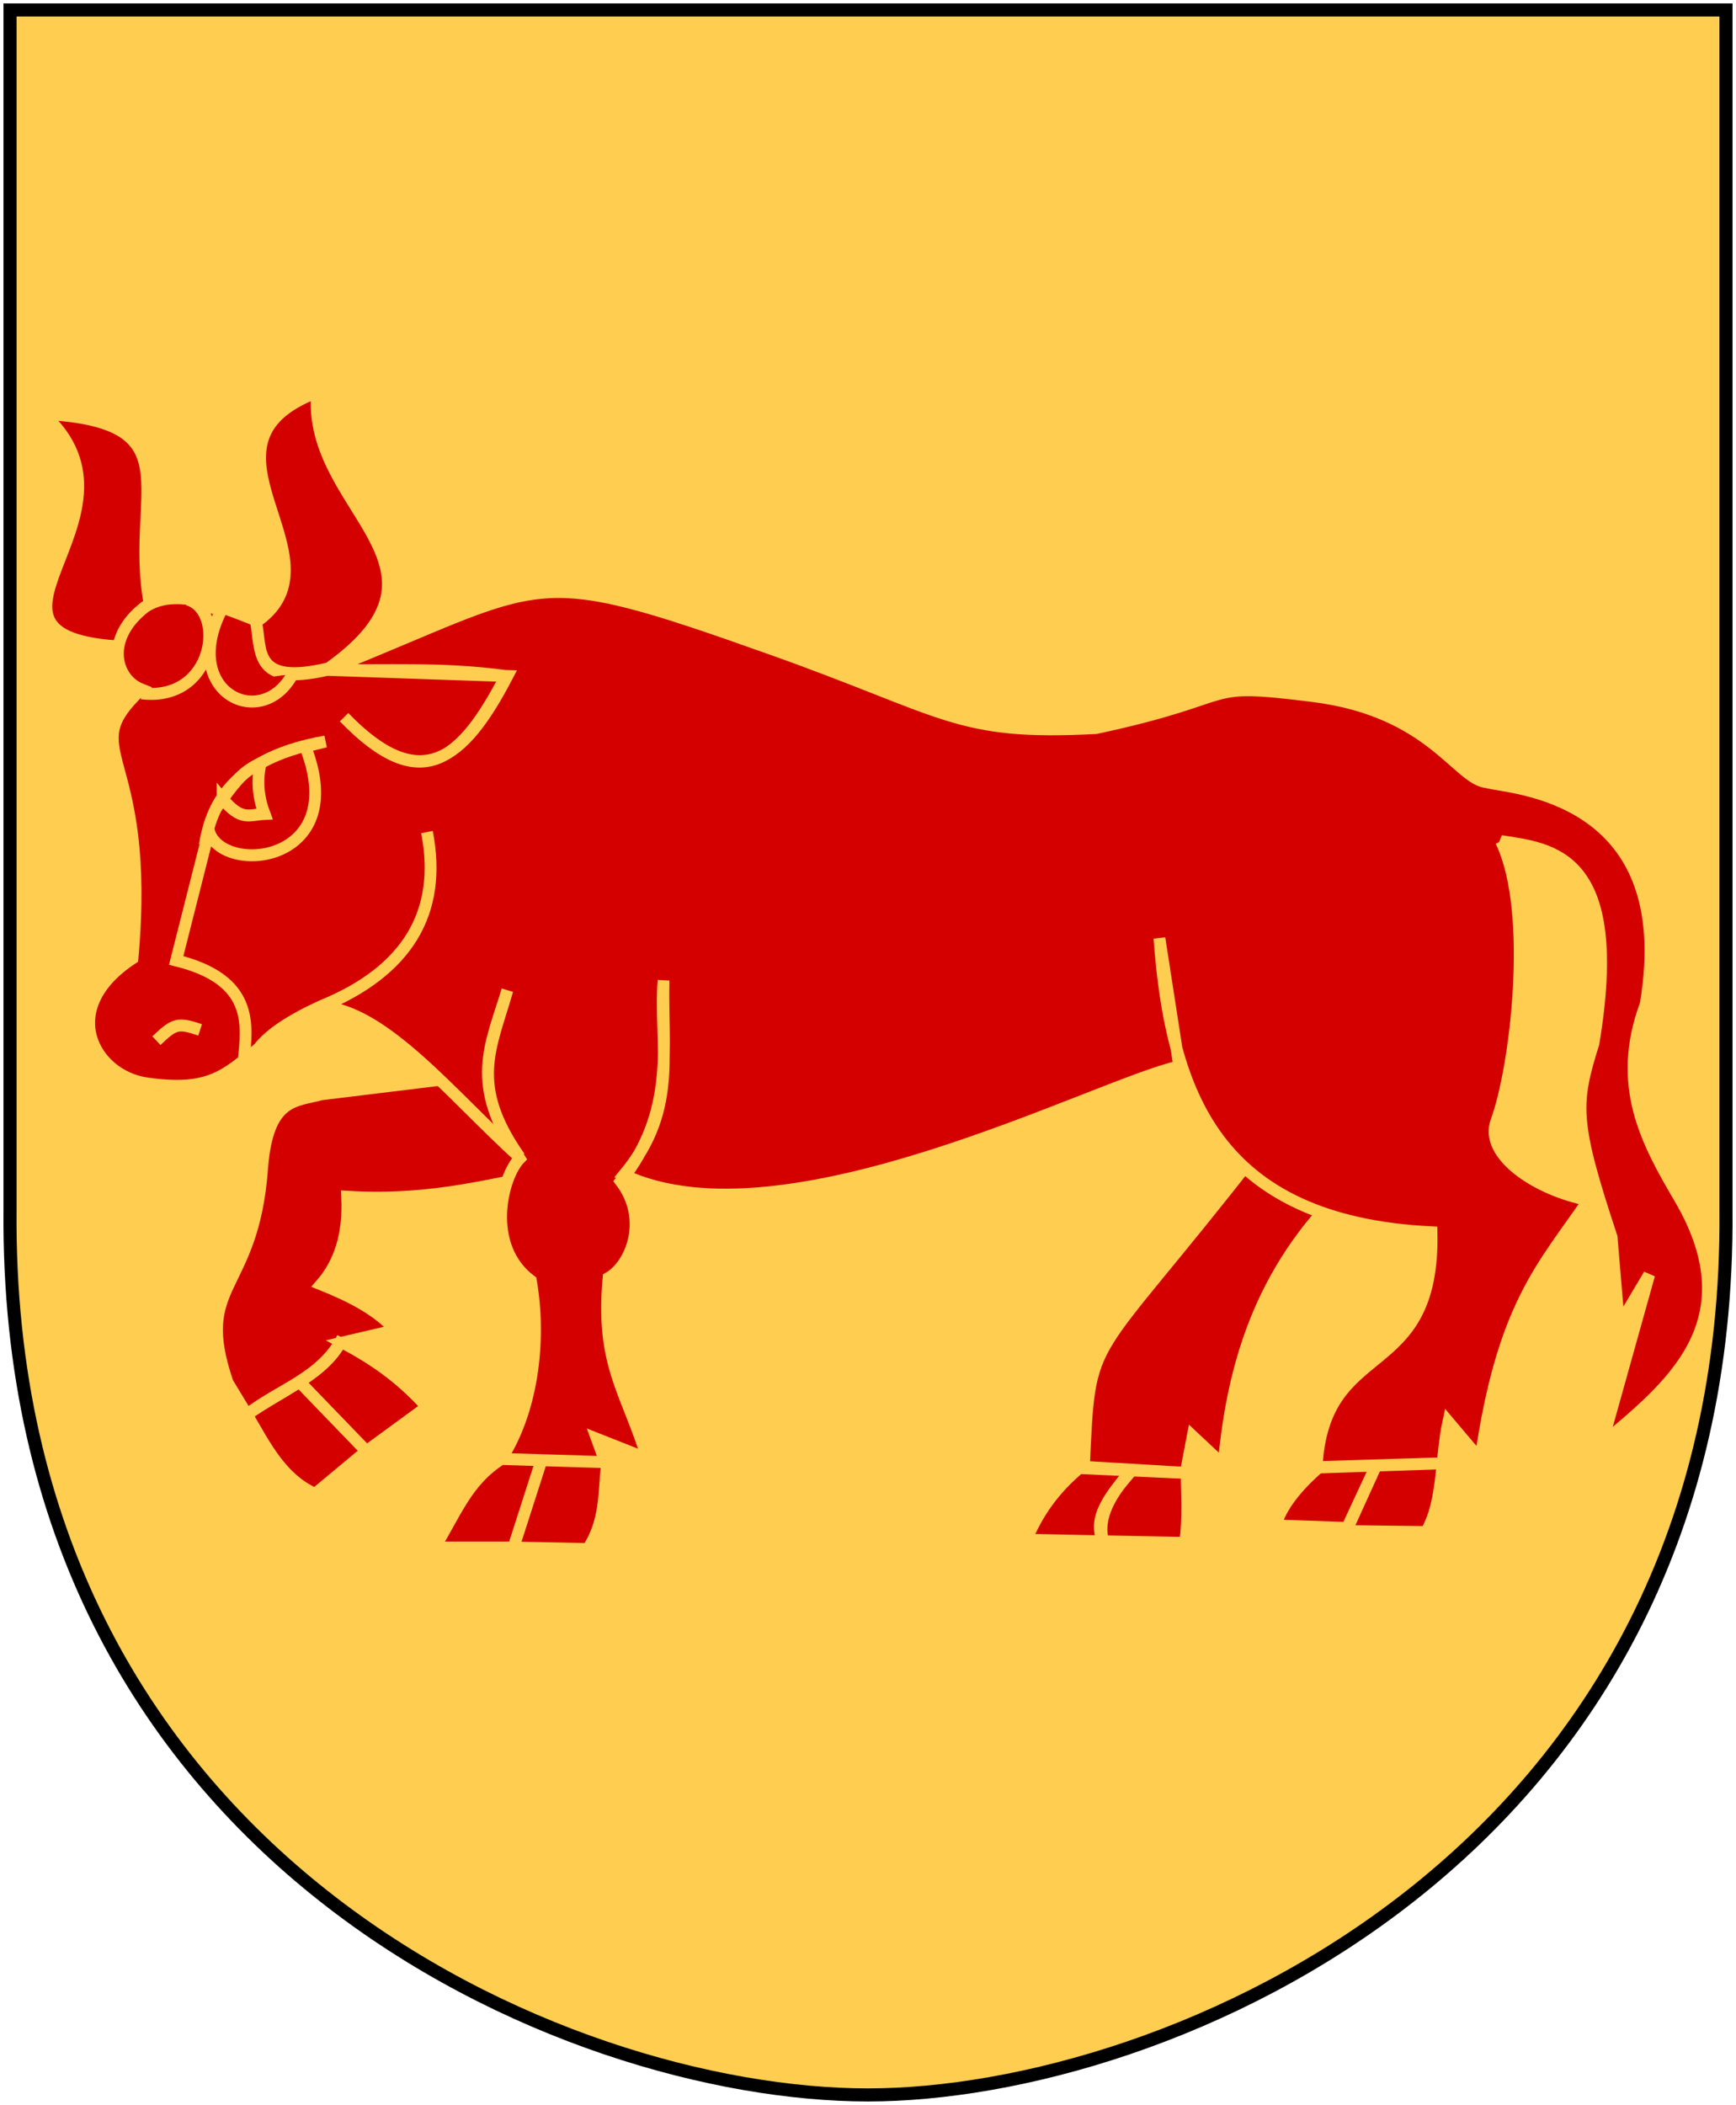
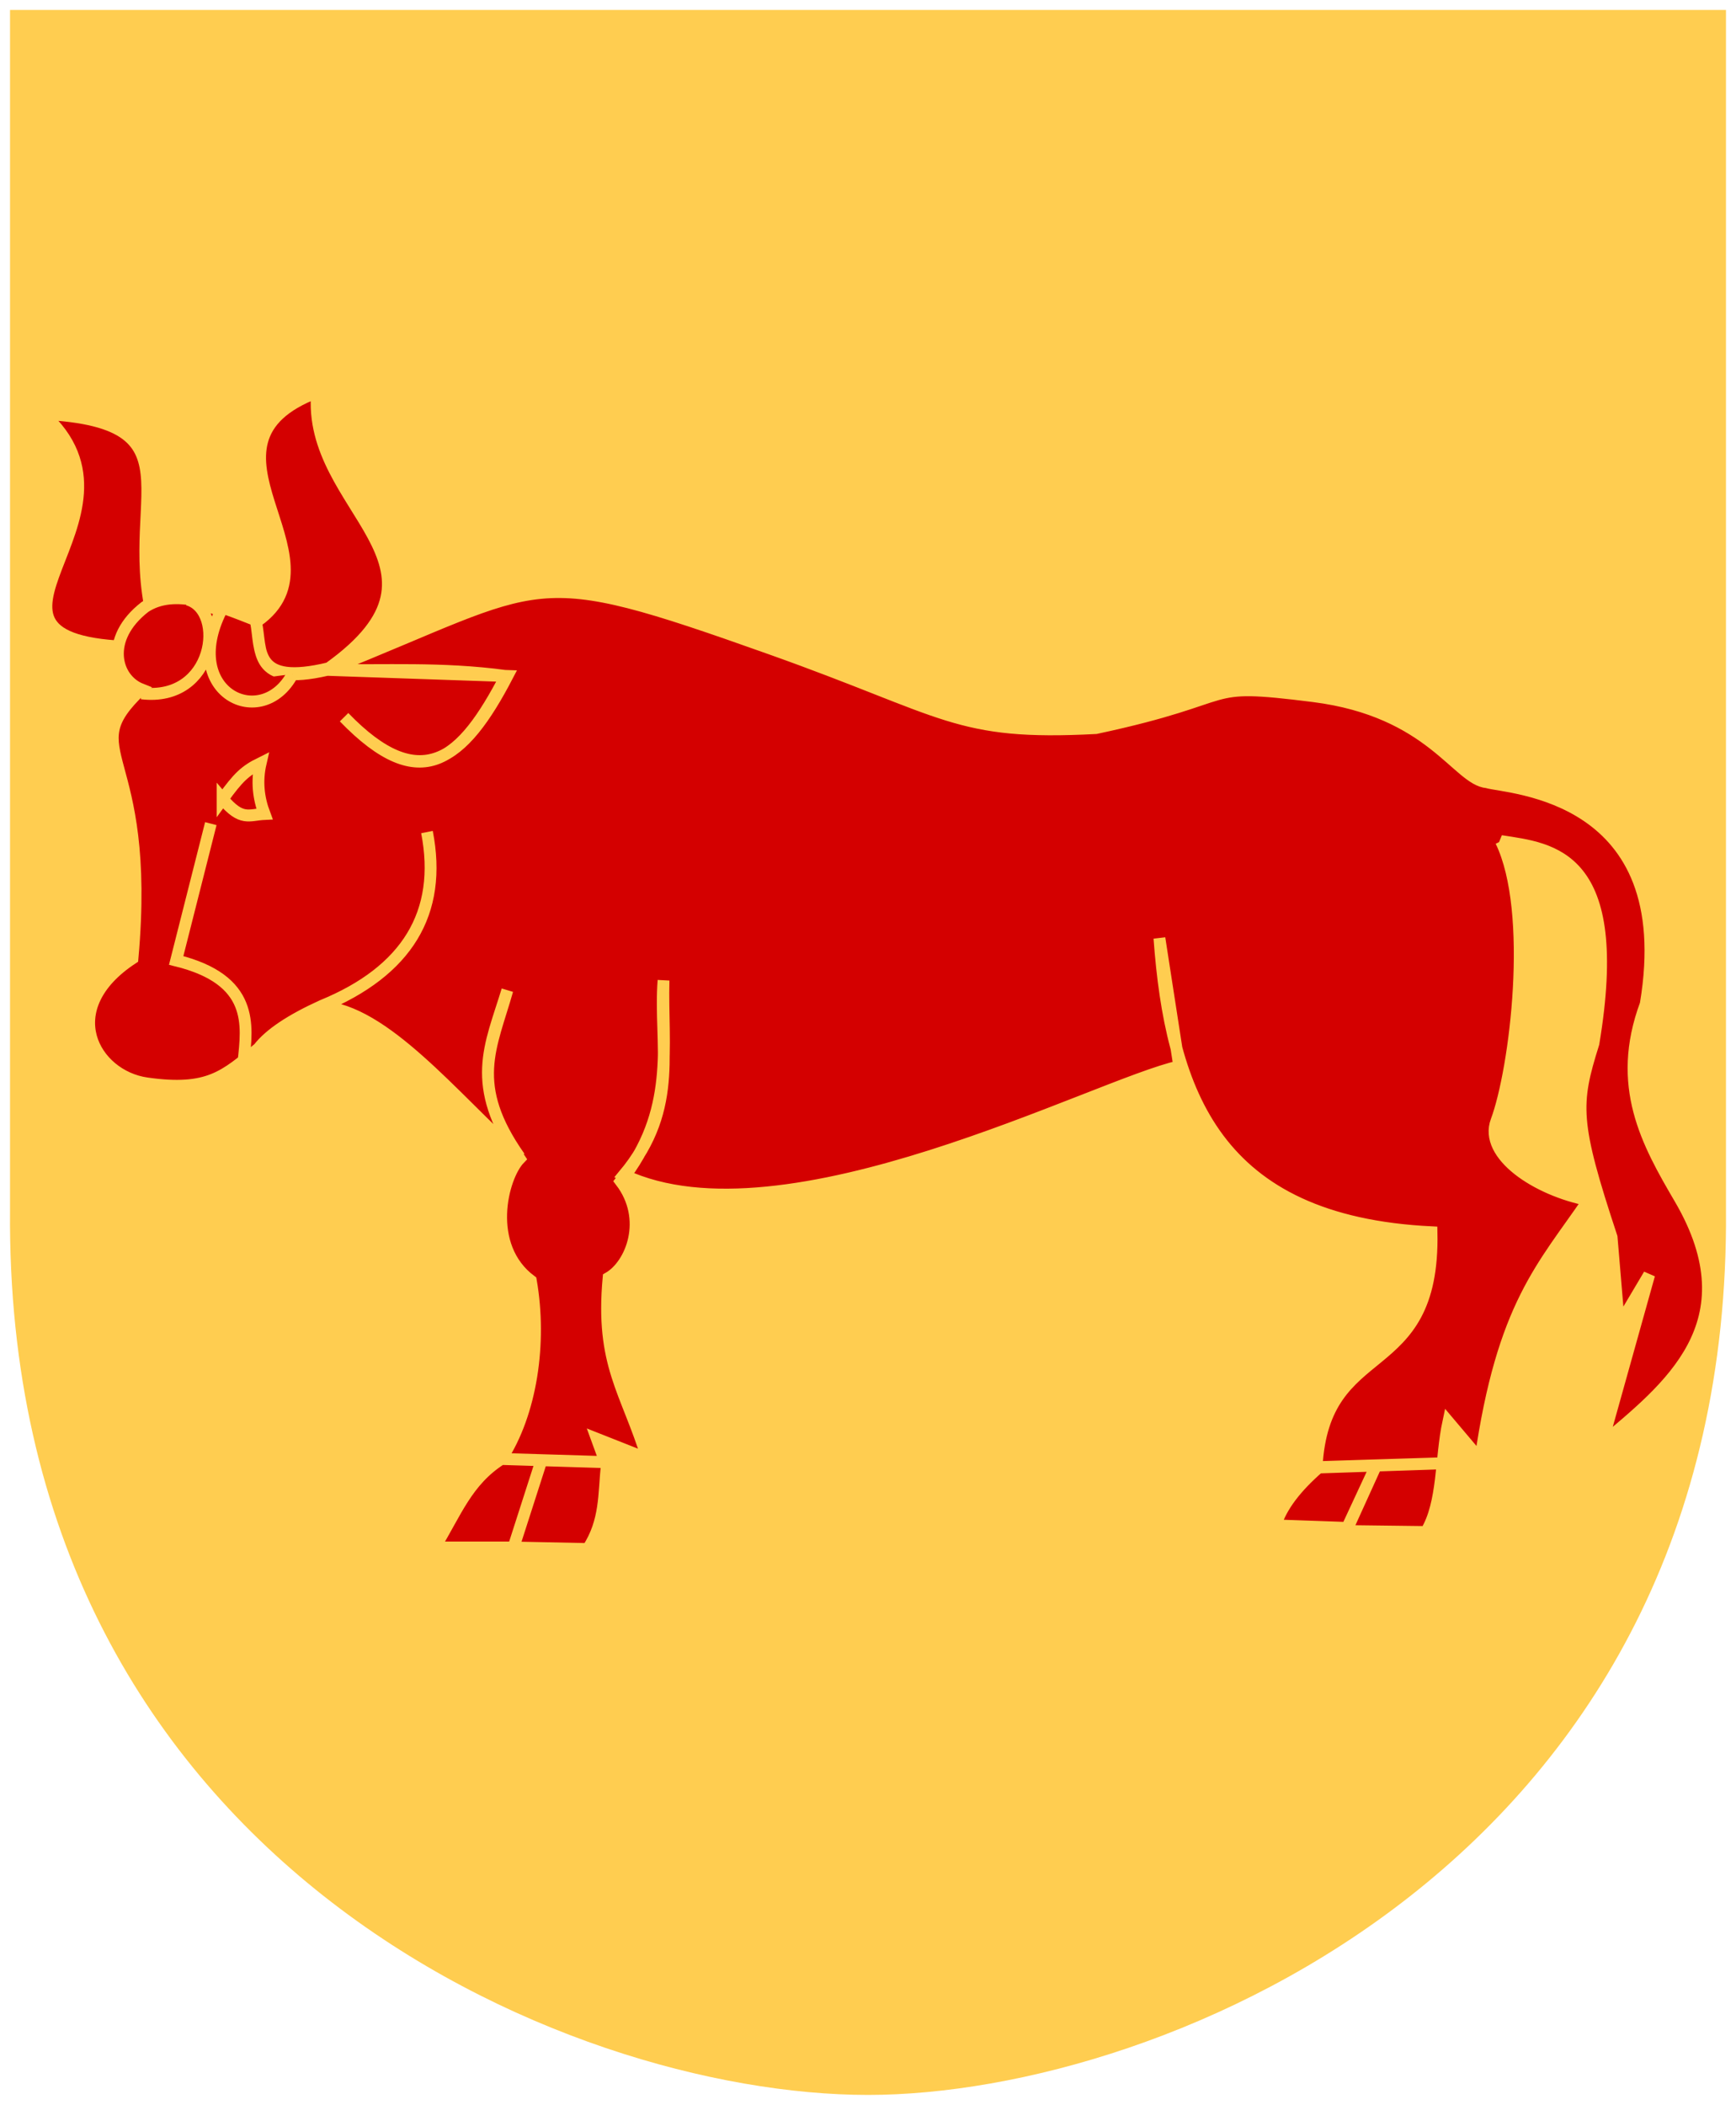
<svg xmlns="http://www.w3.org/2000/svg" version="1.0" width="251" height="304.2" id="svg4166">
  <defs id="defs4168" />
  <path d="m 249.551,1.44 -248.101,0 0,173.497 C 0.682,268.657 81.739,302.756 125.5,302.756 c 42.994,0 124.818,-34.099 124.051,-127.82 l 0,-173.497 z" id="Shield" style="fill:#ffcd50;stroke:none" />
  <g transform="matrix(0.409,0,0,0.414,1.27,-22.672)" id="Bull" style="fill:#d40000;stroke:#ffcd50;stroke-width:4.172px;stroke-linecap:butt;stroke-linejoin:miter">
    <path d="m 44.086,280.683 c -71.227,-1.916 9.242,-45.288 -32,-81.466 59.765,2.938 24.635,32.931 41.176,79.307 l -9.176,2.159 z" id="path77543" />
-     <path d="m 158.091,431.007 -47.653,5.744 c -8.842,2.462 -18.902,1.026 -20.858,25.522 -3.143,44.222 -24.448,39.853 -12.221,75.182 l 6.824,11.142 c 11.34,-8.839 26.404,-12.714 33.813,-26.795 -5.568,12.353 -21.797,18.31 -33.813,26.795 6.413,10.847 12.139,22.38 24.097,27.681 l 18.159,-14.92 -23.557,-24.097 23.557,24.097 21.398,-15.46 c -9.947,-10.947 -19.894,-17.232 -29.841,-22.477 l 18.699,-4.318 c -6.203,-7.032 -15.768,-11.824 -26.256,-16 6.515,-7.426 9.856,-17.392 9.176,-30.574 32.707,1.926 53.871,-5.52 77.148,-8.983 l -38.671,-32.539 z" id="path76656" />
-     <path d="m 441.043,456.993 c -60.443,76.71 -58.72,61.055 -60.994,110.302 l 35.972,1.619 -37.051,-2.159 c -9.532,7.728 -15.455,16.357 -19.239,25.522 l 27.142,0.54 c -2.338,-8.328 2.564,-16.655 10.256,-24.983 -7.182,8.328 -14.318,16.655 -10.256,24.983 l 28.955,0.54 c 1.301,-8.687 0.54,-17.375 0.54,-26.062 l 2.159,-11.142 10.88,10.062 c 2.801,-29.114 10.178,-64.286 41.215,-94.812 l -29.579,-14.411 z" id="path75769" />
    <path d="m 527.511,348.386 c 12.159,24.72 5.108,79.952 -1.61,97.693 -4.498,11.878 14.289,24.13 32.569,27.614 -16.191,23.446 -30.384,36.656 -38.247,90.642 l -11.327,-13.233 c -2.795,12.869 -1.653,28.329 -7.903,38.477 l -28.415,-0.346 10.256,-21.785 -9.523,20.705 -25.563,-0.886 c 2.101,-6.747 7.43,-13.495 15.286,-20.242 l 42.008,-1.4 -42.72,1.324 c 2.465,-46.009 41.755,-28.971 40.636,-82.006 -76.572,-3.679 -92.225,-49.164 -96.193,-102.67 l 7.017,44.761 c -29.144,6.314 -139.297,64.274 -196.357,37.937 20.107,-23.759 12.297,-45.524 14.034,-67.971 -0.637,23.062 4.478,45.714 -15.114,70.13 10.145,13.136 3.799,29.163 -4.318,33.758 -2.817,30.315 6.288,39.247 13.764,63.129 l -17.889,-6.979 3.475,9.412 c -1.035,9.688 -0.284,19.377 -6.714,29.065 l -26.256,-0.54 10.062,-30.92 -10.062,30.92 -27.875,0 c 7.557,-12.225 11.422,-23.282 23.557,-30.92 l 35.778,1.08 -35.778,-1.08 c 10.57,-16.011 14.303,-40.405 10.479,-62.173 -16.428,-12.118 -10.221,-36.293 -4.002,-42.656 -17.925,-26.076 -10.351,-39.197 -4.318,-58.795 -5.739,20.055 -13.744,32.9 4.318,58.255 -23.617,-21.109 -47.838,-51.268 -70.13,-52.511 30.397,-12.428 42.986,-32.692 37.397,-60.954 5.555,28.249 -7.184,48.582 -37.051,60.649 -11.073,4.96 -18.601,9.92 -22.477,14.88 -11.86,9.571 -17.581,15.308 -39.557,12.221 -18.675,-2.623 -32.1,-26.133 -5.011,-43.681 6.773,-73.936 -21.058,-71.204 3.045,-93.881 -9.165,-3.57 -13.111,-17.674 1.349,-28.761 10.493,-6.824 24.853,-0.969 39.826,4.858 31.162,-21.967 -27.561,-61.698 21.051,-79.847 -3.93,40.761 55.176,60.347 4.125,96.386 -26.77,6.373 -23.802,-6.274 -25.736,-16.193 2.149,9.886 -1.27,22.755 25.116,16.733 20.842,0.497 39.794,-0.896 63.194,2.16 -15.564,29.567 -29.958,42.224 -57.176,14.381 26.923,27.482 42.128,15.168 57.716,-14.381 l -63.5,-2.159 c 79.066,-31.168 69.463,-37.995 156.689,-7.363 62.648,22 65.317,30.236 114.851,27.681 53.349,-11.249 35.238,-16.356 76.954,-11.142 41.716,5.214 50.797,29.105 61.34,30.049 7.385,2.176 68.577,3.726 56.09,77.485 -10.692,28.51 0.495,48.305 12.052,67.786 26.03,43.882 -4.695,66.541 -27.54,85.701 l 16.716,-59.044 -10.657,17.723 -2.627,-30.813 c -13.498,-40.322 -13.181,-46.39 -6.419,-67.67 11.17,-66.082 -14.636,-67.814 -32.687,-70.596 z" id="use2829" />
    <path d="m 46.932,296.783 c 25.823,3.071 29.87,-28.782 16.393,-32.71 l 11.755,3.788 c -14.562,28.744 14.419,42.363 25.273,22.198" id="path80204" />
    <path d="M 82.98,425.316 C 84.347,412.592 86.81,396.756 59.176,390.03 L 71.421,342.277" id="path81093" />
-     <path d="m 69.262,349.811 c 1.748,-9.549 5.923,-29.869 42.672,-36.195 l -7.14,1.743 c 16.446,41.242 -29.682,45.129 -34.059,29.471 l -1.473,4.981 z" id="Bull-Eye-1" />
    <path d="m 75.593,333.664 c 6.682,7.874 9.314,5.488 14.797,5.228 -2.13,-5.578 -2.815,-11.445 -1.349,-17.742 -5.562,2.712 -7.886,4.938 -13.448,12.515 z" id="Bull-Eye-2" />
-     <path d="m 52.183,418.052 c 6.395,-6.045 7.626,-6.368 15.46,-3.778" id="path85532" />
  </g>
-   <path d="m 249.551,1.44 -248.101,0 0,173.497 c -0.767,93.721 80.289,127.82 124.051,127.82 42.994,0 124.818,-34.099 124.051,-127.82 l 0,-173.497 z" id="Frame" style="fill:none;stroke:#000000;stroke-width:1.888;stroke-linecap:round" />
</svg>